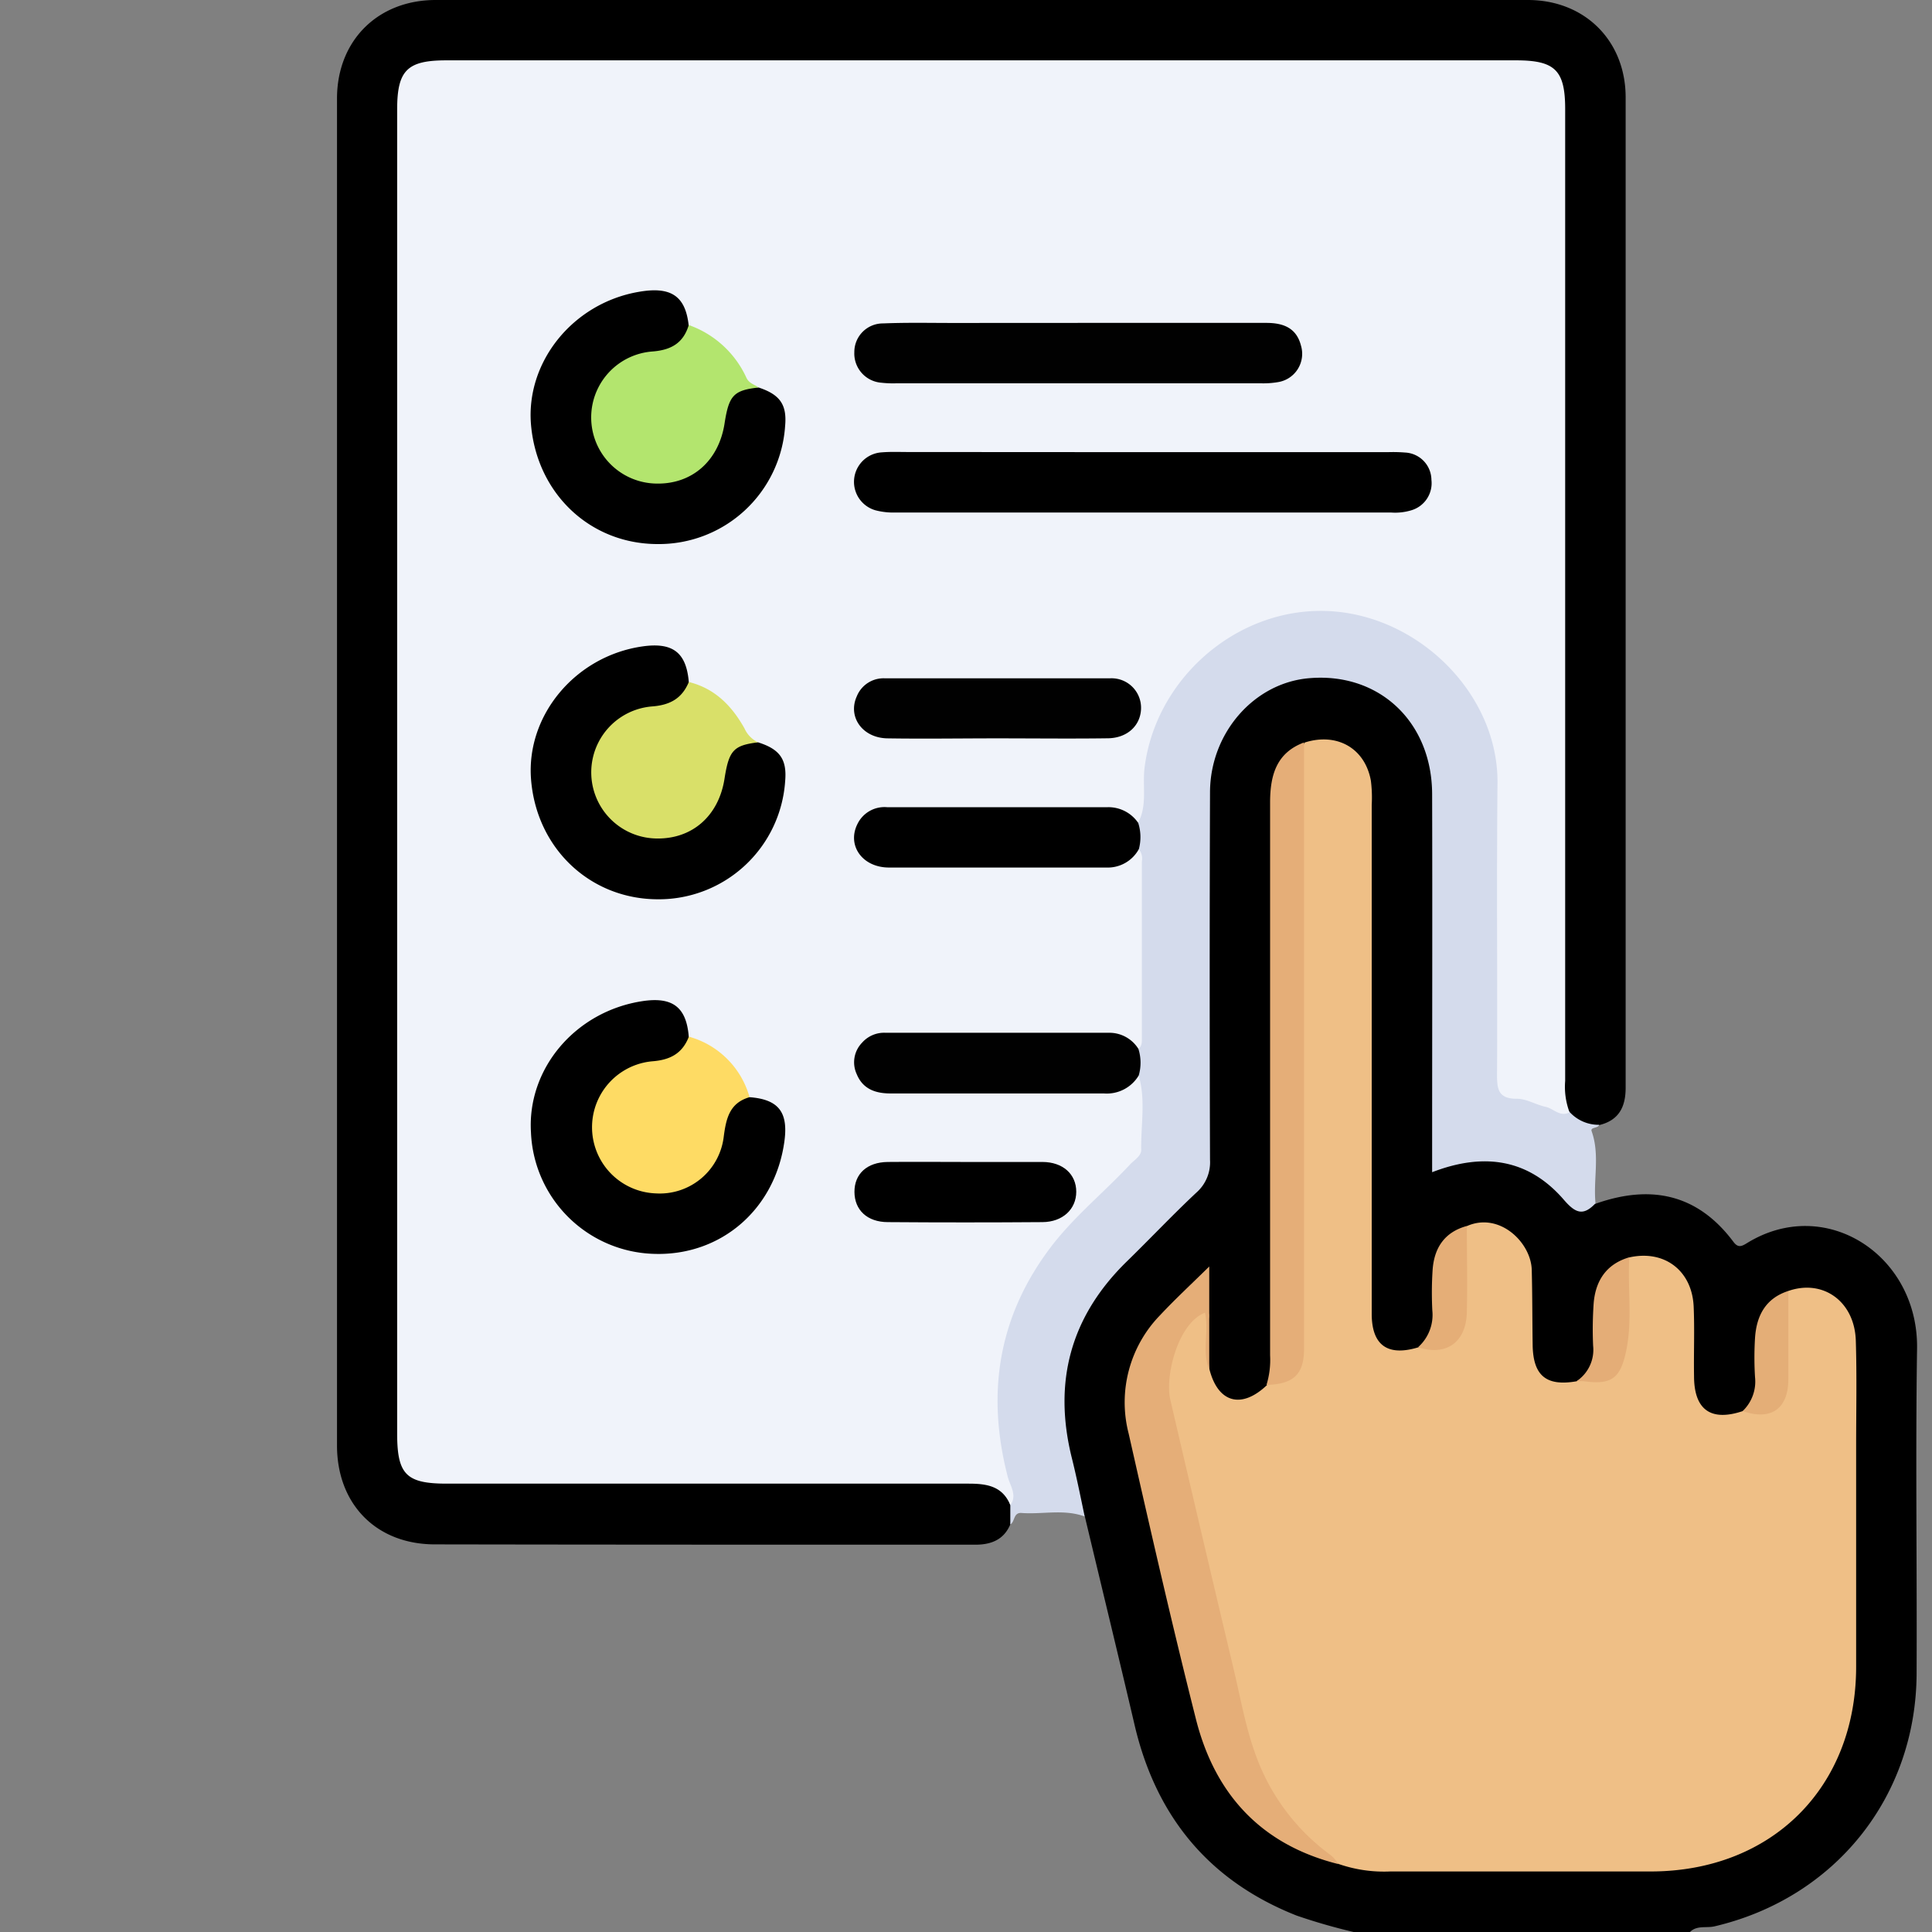
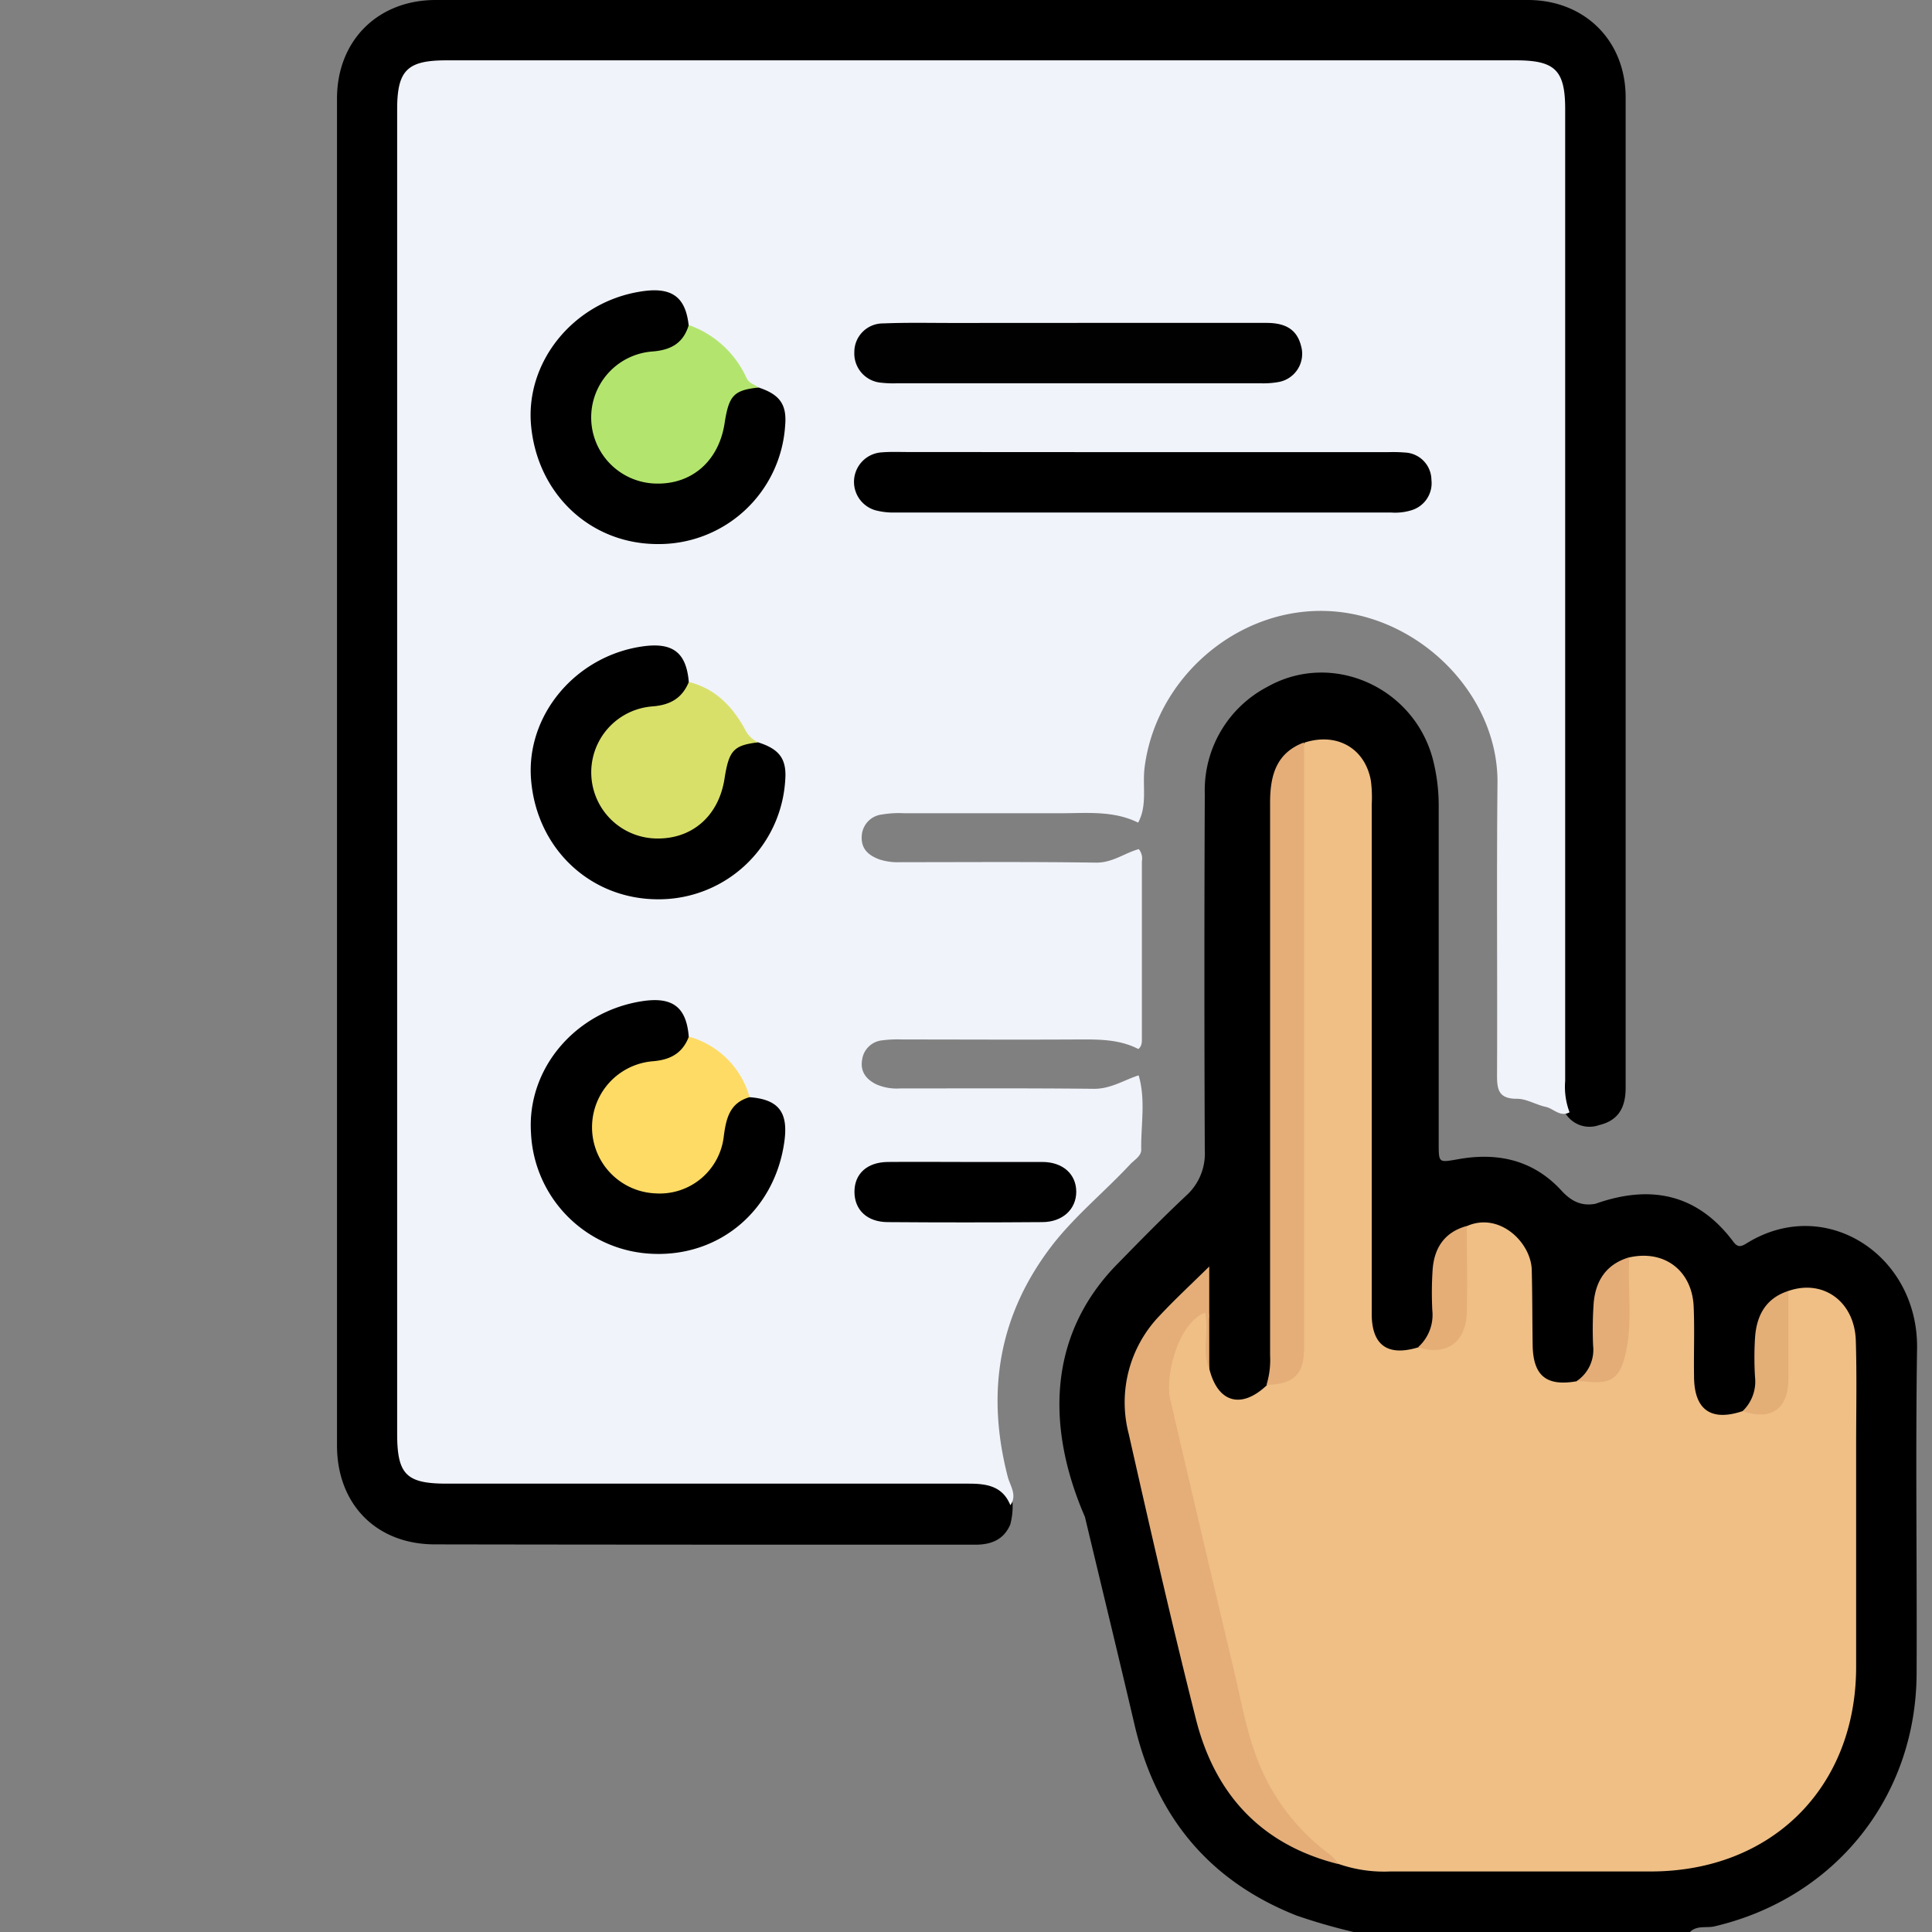
<svg xmlns="http://www.w3.org/2000/svg" id="Layer_1" data-name="Layer 1" viewBox="0 0 300 300">
  <rect x="0" y="0" width="300" height="300" fill="#808080" stroke="none" />
  <defs>
    <style>.cls-1{fill:#d4dbec;}.cls-2{fill:#efbf86;}.cls-3{fill:#e5ae78;}.cls-4{fill:#e4ad77;}.cls-5{fill:#e5ae77;}.cls-6{fill:#e4ae77;}.cls-7{fill:#f0f3fa;}.cls-8{fill:#010101;}.cls-9{fill:#b3e56e;}.cls-10{fill:#d9e069;}.cls-11{fill:#fedb64;}</style>
  </defs>
  <title>opciones</title>
  <path d="M247.75,186.92c8.47-3,15.74-1.6,21.34,5.81.71,1,1.22.9,2.13.33,12.21-7.58,26.68,1.82,26.46,16.35-.25,16.79,0,33.59-.07,50.39-.05,19.23-12.67,34.93-31.37,39.32-1.27.3-2.74-.2-3.82.88H210.19a90.72,90.72,0,0,1-8.85-2.55c-13.62-5.38-21.84-15.41-25.16-29.59-2.52-10.78-5.14-21.54-7.71-32.31-6-13.82-5.82-28.15,4.94-39.18,3.55-3.63,7.11-7.27,10.81-10.74a8.8,8.8,0,0,0,2.86-7q-.12-27.69,0-55.37a18.12,18.12,0,0,1,9.72-16.61c10-5.64,22.69,0,25.68,11.19a28.93,28.93,0,0,1,.92,7.53q0,26.07,0,52.15c0,3.09,0,3,2.93,2.5,6.17-1.13,11.71.07,16.09,4.81C243.9,186.46,245.51,187.35,247.75,186.92Z" />
  <path d="M156.88,236.71c-1,2.36-2.94,3.15-5.43,3.15-28,0-55.94,0-83.91-.05-9.14,0-15.21-6.27-15.21-15.36q0-104.58,0-209.14C52.33,6.32,58.65,0,67.66,0q84.78,0,169.58,0c8.83,0,15.18,6.31,15.19,15.11q0,76.89,0,153.78c0,3-1.05,5.09-4.14,5.82a4.39,4.39,0,0,1-5.46-2.3c-1-2-.76-4.2-.76-6.34q0-73.36,0-146.74c0-8.31-.71-9-9-9H71.42c-7.92,0-8.77.84-8.77,8.69V220.83c0,.69,0,1.37,0,2.06.1,5,1.53,6.42,6.56,6.43q39.16,0,78.33,0a32,32,0,0,1,4.69.17c2.38.35,4.27,1.38,5,3.85A11.17,11.17,0,0,1,156.88,236.71Z" />
-   <path class="cls-1" d="M156.88,236.71l0-3c-1.5-5.45-2.87-10.88-2.73-16.64a40.24,40.24,0,0,1,11.18-27.25c2.92-3.14,6-6.12,9.11-9.11a6.09,6.09,0,0,0,2.06-4.94c-.14-2.92.21-5.85-.26-8.77a45.07,45.07,0,0,1,.07-4.79q.15-14.9,0-29.79a42.31,42.31,0,0,1-.06-4.91c.28-5,.4-9.92,2.28-14.65,4.17-10.49,11.73-17.08,22.92-18.53,10.93-1.41,19.92,2.77,26.6,11.57a26,26,0,0,1,5.27,16.39c-.1,14.34,0,28.68,0,43,0,3.83,0,3.83,3.61,4.69a26.12,26.12,0,0,1,6.79,2.68,6.1,6.1,0,0,0,4.61,2c-.21.58-1.42.33-1.18,1,1.31,3.69.23,7.48.6,11.19-1.89,2-3.1,1.56-4.9-.53-5.51-6.39-12.47-7.39-20.47-4.3v-3.32c0-18.44.05-36.88,0-55.32,0-11.28-8.23-19-19.08-18.07-8.52.7-15.38,8.46-15.41,17.71q-.1,28.53,0,57.07a6.26,6.26,0,0,1-2.1,5.08c-3.7,3.47-7.19,7.17-10.83,10.72-8.73,8.53-11.46,18.7-8.53,30.49.75,3,1.36,6.06,2,9.1-3.24-1.19-6.59-.29-9.87-.55C157.34,234.89,157.61,236.3,156.88,236.71Z" />
  <path class="cls-2" d="M277.69,200.46c5.4-1.88,10.3,1.63,10.48,7.73.17,5.46.05,10.93.05,16.39q0,17.11,0,34.23c0,18.75-13.11,31.78-31.89,31.79H215.89a21.57,21.57,0,0,1-8-1.15,29.07,29.07,0,0,1-14.16-18.56c-4.62-17.52-8.63-35.19-12.57-52.87a14.79,14.79,0,0,1,3.54-13.35c.63-.73,1.42-1.69,2.42-1.33s.44,1.54.49,2.35c.16,2.33-.21,4.67.21,7,1.34,5.17,5,6.14,8.94,2.36,4.4-1.58,5-5,5-9.16-.1-28.5-.06-57,0-85.5,0-1.74-.25-3.54.86-5.1,5-1.57,9.34.89,10.25,5.94A20.7,20.7,0,0,1,213,125q0,39.49,0,79c0,4.9,2.48,6.65,7.2,5.22,5.73-.8,6.72-1.91,6.76-7.66,0-2.62,0-5.23,0-7.85a4.77,4.77,0,0,1,.81-3.32c5.08-2.26,10,2.58,10.08,6.83.1,3.88.08,7.75.14,11.63.07,4.78,2.13,6.46,6.84,5.63a2.36,2.36,0,0,1,1.09-.37c5.27-1.07,6-1.85,6.23-7.33.14-2.63,0-5.27,0-7.9,0-1.27,0-2.56.84-3.63,5.41-1.22,9.73,2,10,7.6.16,3.6,0,7.21.06,10.82,0,5.23,2.6,7.09,7.51,5.46a11.24,11.24,0,0,1,2-.33c3-.38,4.06-1.49,4.19-4.55.15-3.39,0-6.79.06-10.19C276.86,202.79,276.72,201.49,277.69,200.46Z" />
  <path class="cls-3" d="M187.77,212.69c-1.18-2.87,0-5.94-.66-8.86-4.2,1.62-6.24,9.85-5.39,13.49q4.88,21,9.86,41.94c1.07,4.53,1.87,9.13,3.5,13.51a33.06,33.06,0,0,0,11.64,15.36,6.92,6.92,0,0,1,1.12,1.33c-12-3-19.18-10.84-22.13-22.49-3.72-14.72-7.1-29.53-10.45-44.35a19.4,19.4,0,0,1,4.9-18.42c2.32-2.48,4.82-4.79,7.61-7.54Z" />
  <path class="cls-3" d="M202.49,115.29q0,47.08,0,94.17c0,4-1.7,5.48-5.83,5.59a13.25,13.25,0,0,0,.56-4.6q0-43,0-86C197.25,120.36,198.21,116.88,202.49,115.29Z" />
  <path class="cls-4" d="M253,195.23c-.29,4.84.52,9.72-.49,14.54-.89,4.28-2.28,5.29-6.55,4.71a9.14,9.14,0,0,0-1.17,0,5.85,5.85,0,0,0,2.59-5.5,57.59,57.59,0,0,1,.09-6.7C247.79,198.75,249.52,196.25,253,195.23Z" />
  <path class="cls-5" d="M227.77,190.37c0,4.47.1,8.94,0,13.4-.11,4.69-3.22,6.85-7.58,5.43a6.71,6.71,0,0,0,2.22-5.71,54.14,54.14,0,0,1,.05-6.37C222.72,193.74,224.33,191.31,227.77,190.37Z" />
  <path class="cls-6" d="M277.69,200.46c0,4.57,0,9.15,0,13.72s-2.68,6.47-7.09,4.93a6.34,6.34,0,0,0,1.92-5.26,49.82,49.82,0,0,1,0-6.11C272.75,204.31,274.15,201.6,277.69,200.46Z" />
  <path class="cls-7" d="M243.72,172.72c-1.47.79-2.47-.58-3.71-.85-1.51-.32-3-1.27-4.46-1.25-2.83,0-3.1-1.4-3.09-3.68.07-15.12-.08-30.24.07-45.35.12-12.23-9.64-23.42-21.88-26.12-15.73-3.47-31,8.36-32.92,23.73-.36,2.84.46,5.84-1,8.54-3.83-1.9-7.94-1.46-12-1.46q-12.15,0-24.31,0a15.8,15.8,0,0,0-3.5.2,3.53,3.53,0,0,0-3.11,3.37c-.12,2,1.09,3,2.8,3.62a9.28,9.28,0,0,0,3.18.41c10.16,0,20.31-.08,30.46.07,2.55,0,4.37-1.49,6.58-2.1a2.32,2.32,0,0,1,.48,1.9q0,13.63,0,27.28c0,.67.07,1.37-.55,1.86-3.07-1.58-6.37-1.49-9.69-1.48-9,.05-18,0-26.92,0a19.24,19.24,0,0,0-3.22.14,3.49,3.49,0,0,0-3.07,3.08c-.29,1.79.68,3,2.2,3.74a7.86,7.86,0,0,0,3.71.64c10.05,0,20.09-.05,30.14.06,2.61,0,4.61-1.36,6.9-2.09,1.12,3.82.33,7.71.4,11.56,0,1-1.08,1.57-1.73,2.27-3.92,4.21-8.42,7.86-12,12.43-8.41,10.85-10.4,22.91-7,36.06.35,1.39,1.52,2.85.41,4.43-1.22-3-3.7-3.35-6.51-3.35q-40.48,0-81,0c-6.3,0-7.71-1.42-7.71-7.77V17c0-6.07,1.55-7.63,7.62-7.63H235.41c6.08,0,7.63,1.55,7.63,7.6q0,75.43,0,150.87A11.22,11.22,0,0,0,243.72,172.72Z" />
-   <path d="M176.84,131.85a5.51,5.51,0,0,1-5.07,2.86c-11.24,0-22.48,0-33.72,0-4.18,0-6.59-3.48-4.88-6.81a4.66,4.66,0,0,1,4.56-2.56q17.15,0,34.3,0a5.59,5.59,0,0,1,4.71,2.44A7.19,7.19,0,0,1,176.84,131.85Z" />
-   <path class="cls-8" d="M176.82,167a5.78,5.78,0,0,1-5.42,2.79q-16.58,0-33.13,0c-2.33,0-4.29-.68-5.24-3a4.37,4.37,0,0,1,.84-4.89,4.56,4.56,0,0,1,3.65-1.53q17.29,0,34.59,0a5.31,5.31,0,0,1,4.66,2.5A7.1,7.1,0,0,1,176.82,167Z" />
  <path d="M177.42,70.21h38.12a23.22,23.22,0,0,1,2.64.06,4.29,4.29,0,0,1,4.09,4.23,4.39,4.39,0,0,1-3.13,4.74,8.6,8.6,0,0,1-3.18.34q-38.42,0-76.83,0a10.93,10.93,0,0,1-3.18-.34,4.59,4.59,0,0,1,1-9c1.36-.11,2.74-.05,4.1-.05Z" />
  <path d="M116.39,170.37c4.45.34,6,2.27,5.43,6.71-1.38,10.61-9.8,17.95-20.23,17.62a19.68,19.68,0,0,1-19.14-18.84c-.62-9.91,6.87-18.77,17.22-20.39,4.75-.74,6.91.89,7.28,5.5.39,2.69-1.54,3.5-3.5,4.2-1,.35-2.13.26-3.17.51a9.74,9.74,0,0,0-7.64,10.06,9.47,9.47,0,0,0,8.2,8.58c5.24.6,9.17-2,10.6-7.07.32-1.13.35-2.33.73-3.42C112.85,171.87,113.72,170,116.39,170.37Z" />
  <path d="M117.71,115.27c3.38,1.06,4.5,2.64,4.21,6a19.67,19.67,0,0,1-19.85,18.37c-10.49-.06-18.78-7.94-19.61-18.64-.77-9.95,6.9-19.11,17.26-20.62,4.75-.69,6.86.93,7.24,5.56.37,2.69-1.56,3.5-3.54,4.2a24.52,24.52,0,0,1-2.89.45,9.74,9.74,0,0,0-7.91,9.89,9.47,9.47,0,0,0,8.32,8.81c5.25.55,9.15-2.12,10.53-7.21.26-.94.38-1.91.59-2.86C112.77,116,114.45,114.87,117.71,115.27Z" />
  <path d="M117.79,60.17c3.34,1.1,4.43,2.68,4.12,6A19.65,19.65,0,0,1,102,84.48c-10.35-.06-18.53-7.76-19.53-18.36-.93-9.8,6.41-19,16.65-20.79,5-.9,7.3.58,7.81,5.14.07,2.65-1.15,4.12-4,4.64a23.13,23.13,0,0,0-4.28.91,9.42,9.42,0,0,0,2.06,18.14,9.46,9.46,0,0,0,10.32-5.9,24.61,24.61,0,0,0,1-4C112.73,60.93,114.33,59.8,117.79,60.17Z" />
  <path class="cls-8" d="M167.65,50.14q14.5,0,29,0c2.58,0,4.65.75,5.36,3.51a4.45,4.45,0,0,1-3.59,5.69,13.48,13.48,0,0,1-2.62.18q-28.29,0-56.59,0a16.59,16.59,0,0,1-2.34-.09,4.55,4.55,0,0,1-4.21-4.75,4.44,4.44,0,0,1,4.48-4.46c3.61-.15,7.23-.07,10.84-.07Z" />
  <path class="cls-9" d="M117.79,60.17c-3.88.44-4.6,1.21-5.28,5.58-.89,5.77-5,9.43-10.53,9.34a10.27,10.27,0,0,1-.69-20.51c2.91-.22,4.82-1.3,5.66-4.11a15.52,15.52,0,0,1,8.94,8.16C116.31,59.56,117.15,59.68,117.79,60.17Z" />
  <path class="cls-10" d="M117.71,115.27c-3.81.47-4.52,1.24-5.21,5.66-.9,5.75-5,9.38-10.58,9.27a10.27,10.27,0,0,1-.61-20.51c2.79-.22,4.61-1.28,5.65-3.79,4.06,1,6.7,3.73,8.65,7.22A4.35,4.35,0,0,0,117.71,115.27Z" />
-   <path class="cls-8" d="M154.76,114.65c-5.66,0-11.33.09-17,0-3.87-.08-6.15-3.36-4.72-6.52a4.48,4.48,0,0,1,4.4-2.8c11.63,0,23.26,0,34.89,0a4.58,4.58,0,0,1,4.85,4.74c-.09,2.58-2.1,4.52-5.12,4.57C166.3,114.72,160.53,114.65,154.76,114.65Z" />
  <path class="cls-11" d="M116.39,170.37c-3.08.88-3.63,3.27-4,6.06a10,10,0,0,1-10.54,8.88,10.28,10.28,0,0,1-.47-20.52c2.78-.23,4.6-1.27,5.59-3.82A13.52,13.52,0,0,1,116.39,170.37Z" />
  <path d="M149.86,180.43c4,0,8,0,12,0,3.18,0,5.26,1.9,5.26,4.62s-2.12,4.7-5.24,4.72q-12,.09-24,0c-3.23,0-5.19-1.89-5.2-4.69s1.95-4.62,5.18-4.65C141.86,180.39,145.86,180.43,149.86,180.43Z" />
</svg>